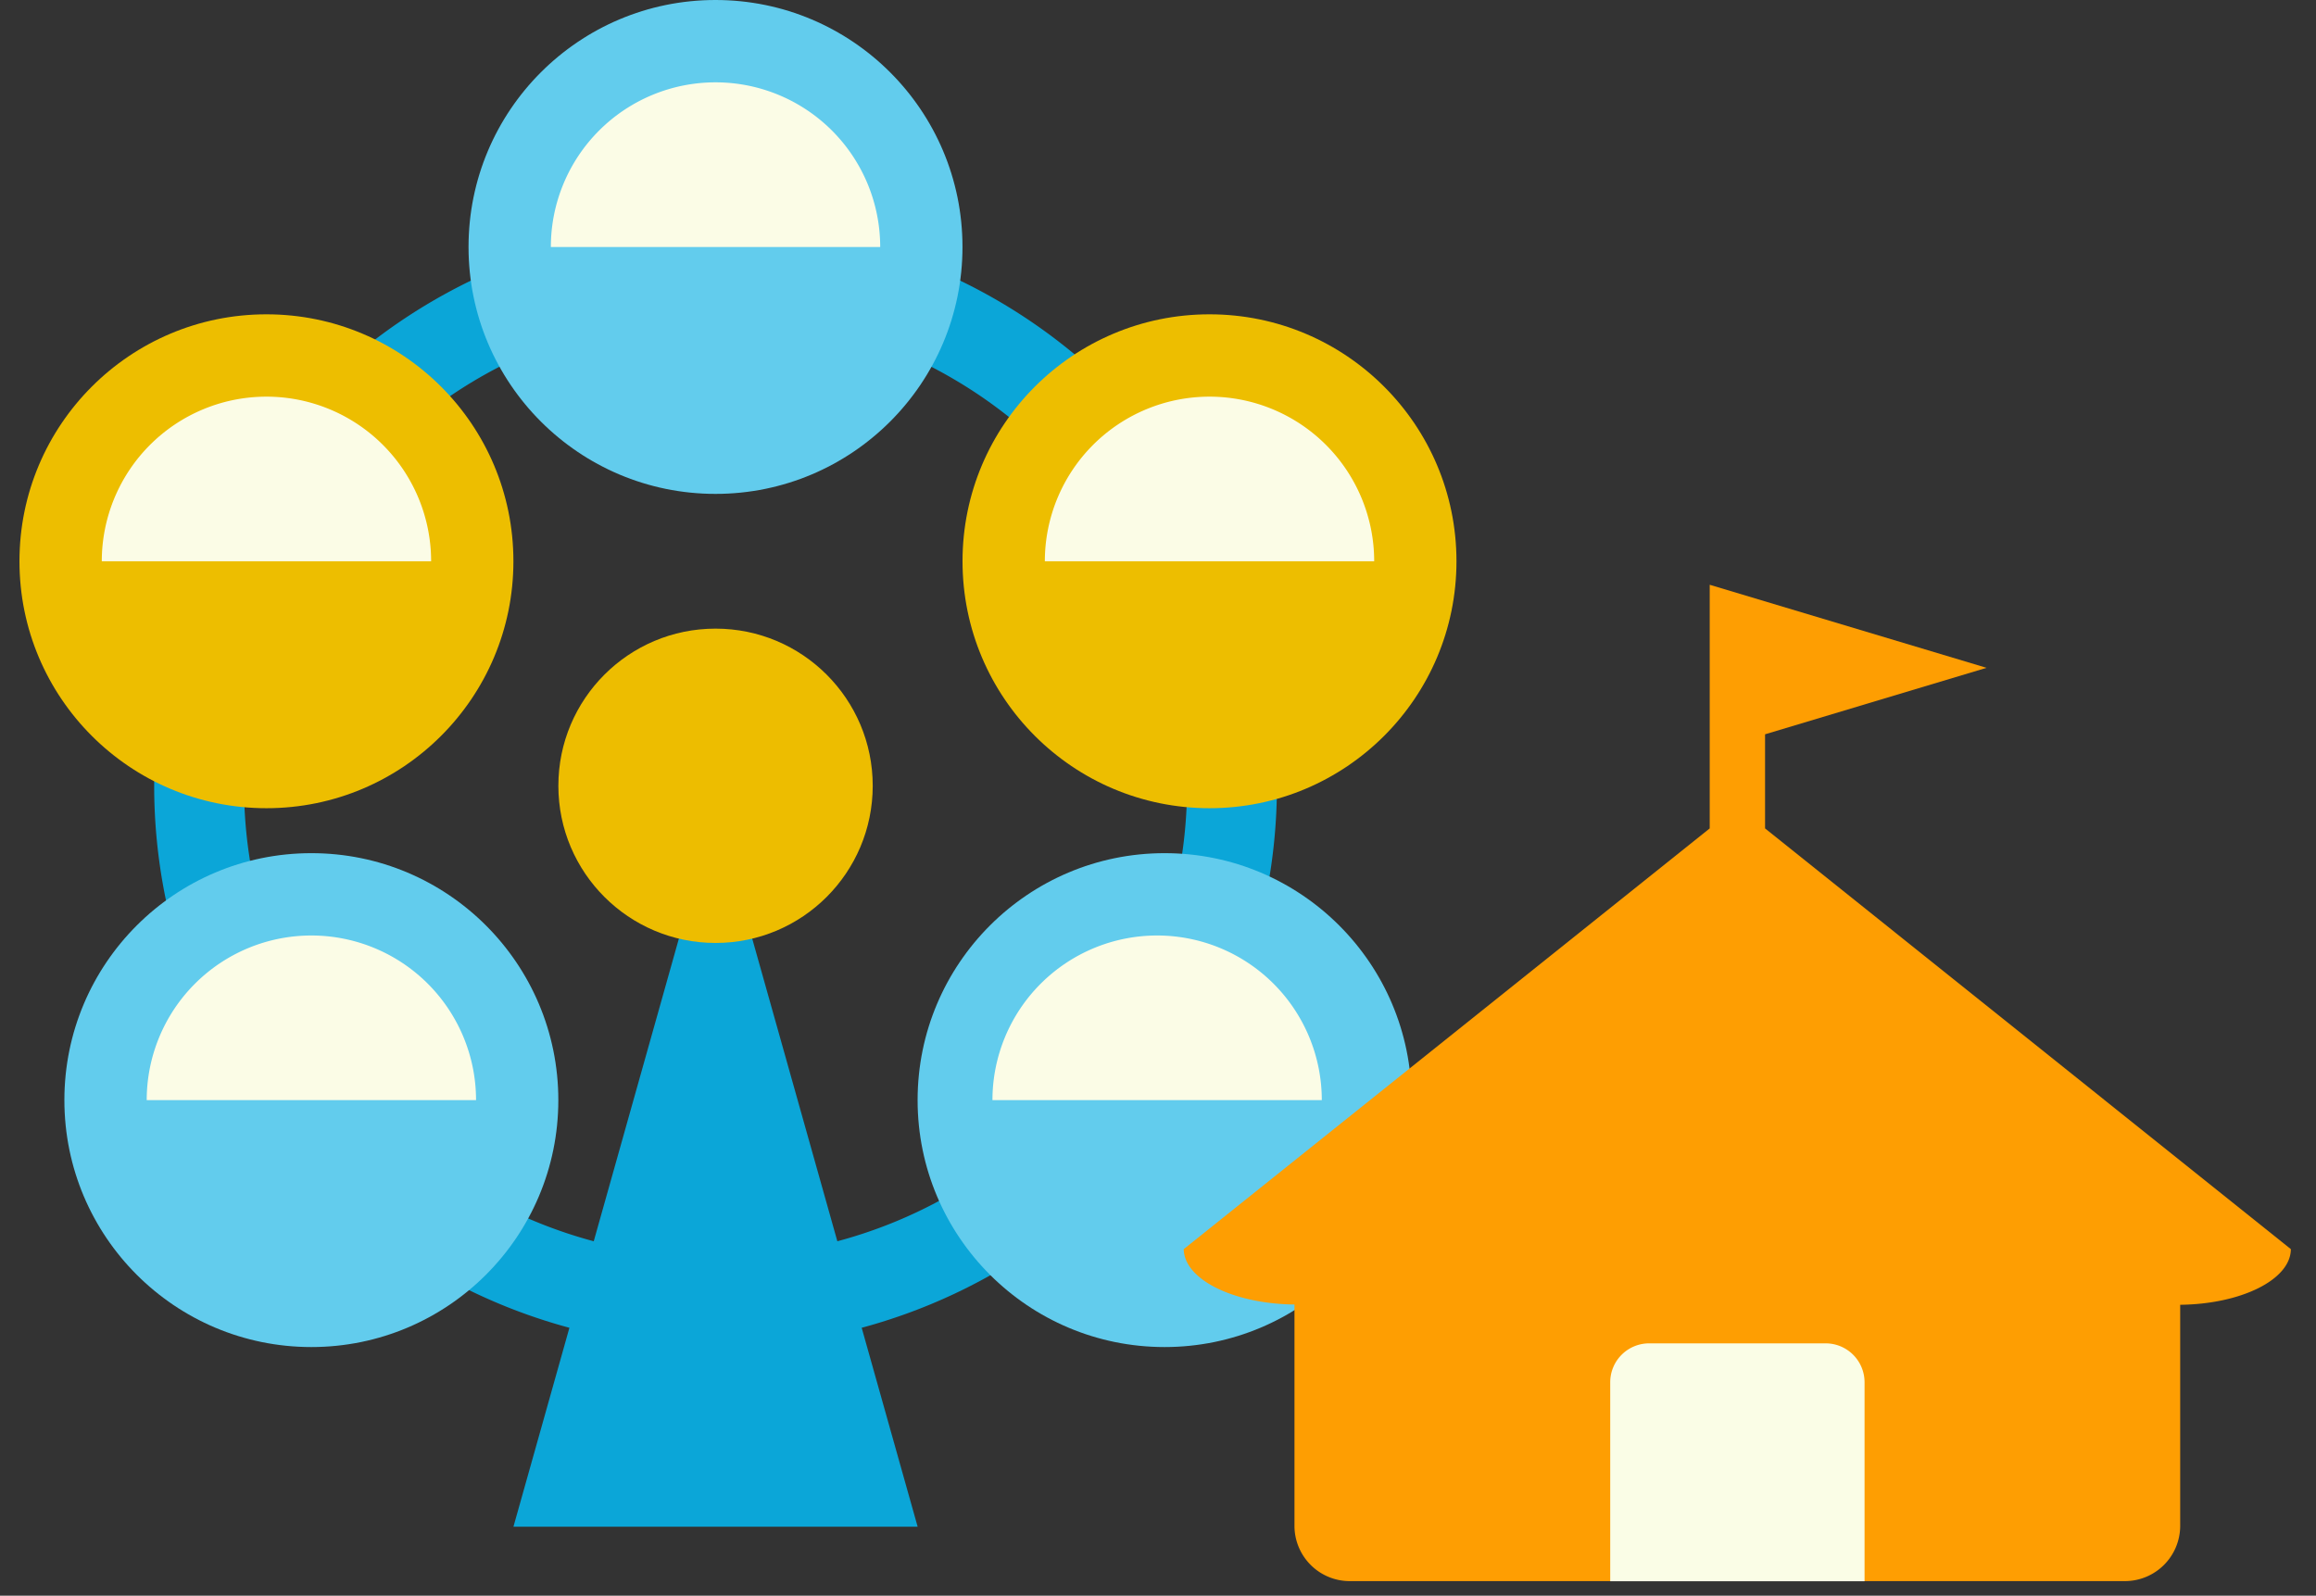
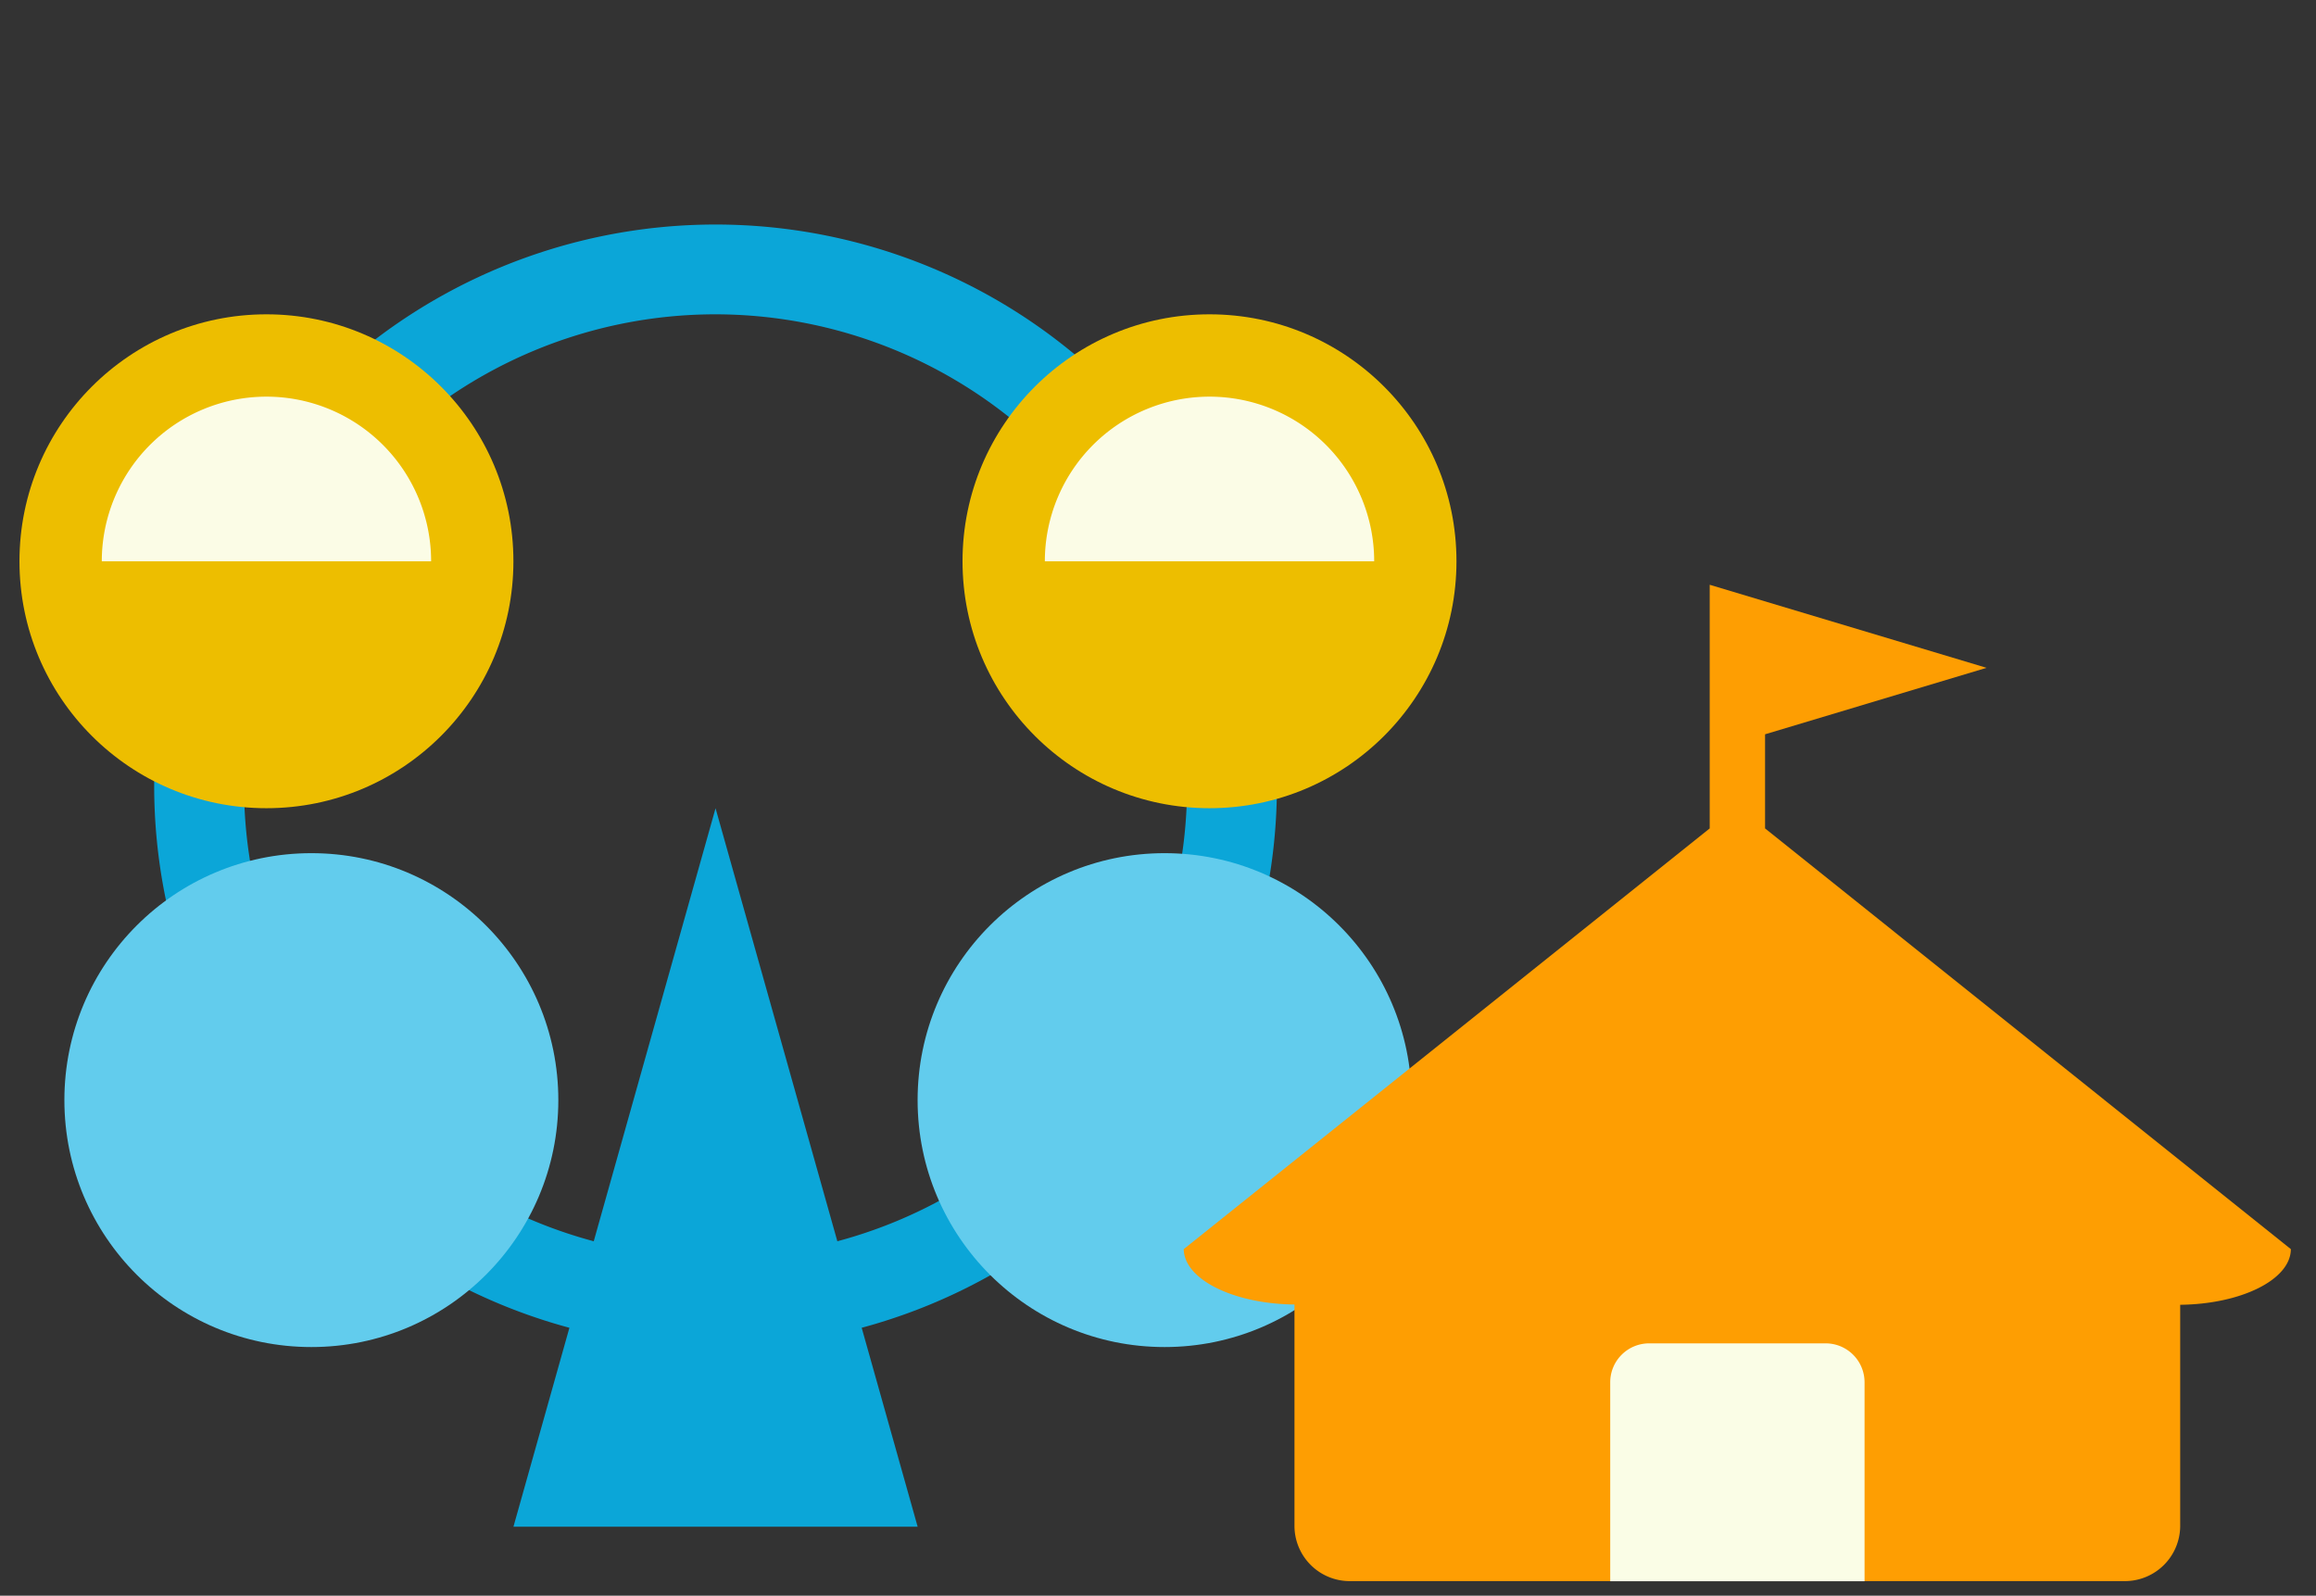
<svg xmlns="http://www.w3.org/2000/svg" width="59.5" height="41" viewBox="0 0 59.5 41">
  <rect x="0" y="0" width="59.5" height="41" fill="#333333" stroke="none" />
  <g transform="translate(0.5)">
    <rect width="59" height="41" fill="#fff" opacity="0" />
    <g transform="translate(-8.985 0)">
      <g transform="translate(8.985 0)">
        <path d="M5.192,0l5.192,18.46H0Z" transform="translate(12.691 20.767)" fill="#0ba6d8" />
-         <circle cx="4.038" cy="4.038" r="4.038" transform="translate(13.845 16.152)" fill="#edbd00" />
        <path d="M14.422,2.307A12.114,12.114,0,1,0,26.536,14.422,12.128,12.128,0,0,0,14.422,2.307m0-2.307A14.422,14.422,0,1,1,0,14.422,14.422,14.422,0,0,1,14.422,0Z" transform="translate(3.461 5.769)" fill="#0ba6d8" />
-         <circle cx="6.345" cy="6.345" r="6.345" transform="translate(11.537)" fill="#62cced" />
        <circle cx="6.345" cy="6.345" r="6.345" transform="translate(24.228 8.076)" fill="#edbe00" />
-         <path d="M6.345-.5A6.845,6.845,0,1,1-.5,6.345,6.853,6.853,0,0,1,6.345-.5Zm0,12.691A5.845,5.845,0,1,0,.5,6.345,5.852,5.852,0,0,0,6.345,12.191Z" transform="translate(24.228 8.076)" fill="rgba(0,0,0,0)" />
        <circle cx="6.345" cy="6.345" r="6.345" transform="translate(0 8.076)" fill="#edbe00" />
        <path d="M6.345-.5A6.845,6.845,0,1,1-.5,6.345,6.853,6.853,0,0,1,6.345-.5Zm0,12.691A5.845,5.845,0,1,0,.5,6.345,5.852,5.852,0,0,0,6.345,12.191Z" transform="translate(0 8.076)" fill="rgba(0,0,0,0)" />
        <circle cx="6.345" cy="6.345" r="6.345" transform="translate(23.074 21.921)" fill="#62cced" />
        <circle cx="6.345" cy="6.345" r="6.345" transform="translate(1.154 21.921)" fill="#62cced" />
        <g transform="translate(2.115 2.116)">
-           <path d="M0,4.23a4.23,4.23,0,0,1,8.461,0Z" transform="translate(11.537)" fill="#fbfce6" />
          <path d="M0,4.23a4.23,4.23,0,0,1,8.461,0Z" transform="translate(0 8.076)" fill="#fbfce6" />
          <path d="M0,4.23a4.23,4.23,0,0,1,8.461,0Z" transform="translate(24.228 8.076)" fill="#fbfce6" />
-           <path d="M0,4.23a4.23,4.23,0,0,1,8.461,0Z" transform="translate(1.154 21.921)" fill="#fbfce6" />
-           <path d="M0,4.23a4.23,4.23,0,0,1,8.461,0Z" transform="translate(22.882 21.921)" fill="#fbfce6" />
+           <path d="M0,4.23Z" transform="translate(1.154 21.921)" fill="#fbfce6" />
        </g>
      </g>
      <g transform="translate(38.896 15.025)">
        <path d="M28.447,17.068v0h-.007L14.935,6.26V3.842l5.69-1.708L13.513,0V6.26L.006,17.065H0v0c.006.781,1.272,1.41,2.845,1.428V24.18A1.421,1.421,0,0,0,4.267,25.6H24.181A1.422,1.422,0,0,0,25.6,24.18V18.5c1.572-.018,2.838-.647,2.843-1.428h0Z" fill="#fe9e02" />
        <path d="M1,0H5.534a1,1,0,0,1,1,1V6.112a0,0,0,0,1,0,0H0a0,0,0,0,1,0,0V1A1,1,0,0,1,1,0Z" transform="translate(10.957 19.491)" fill="#fafde6" />
      </g>
    </g>
  </g>
</svg>